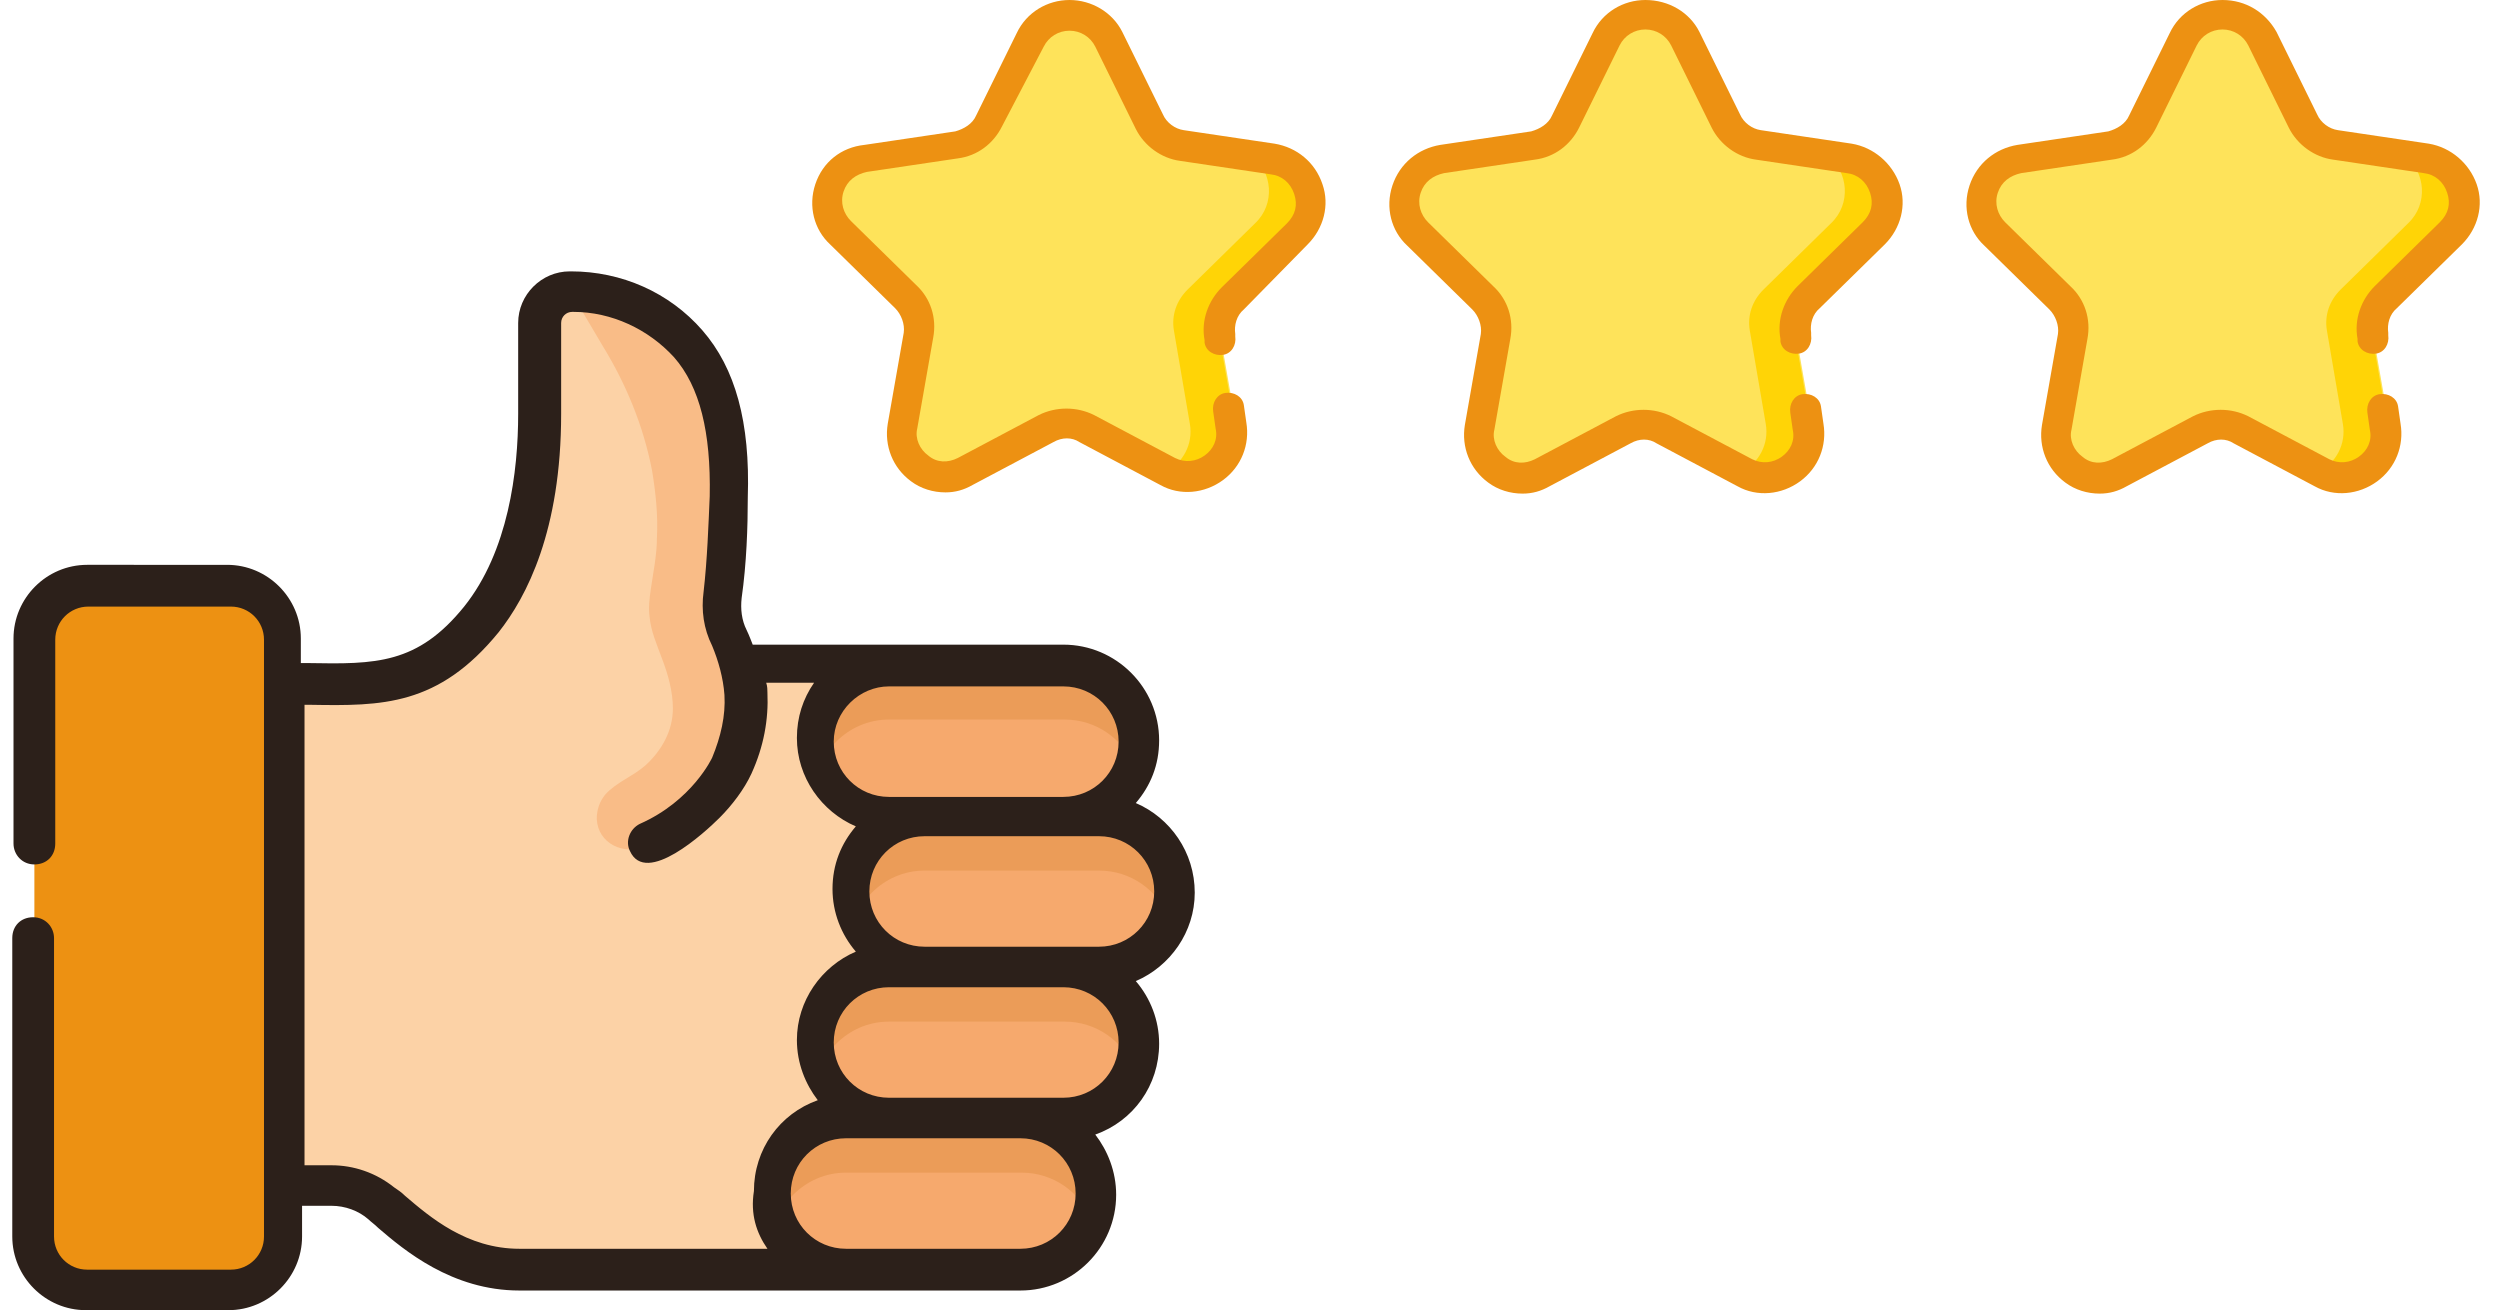
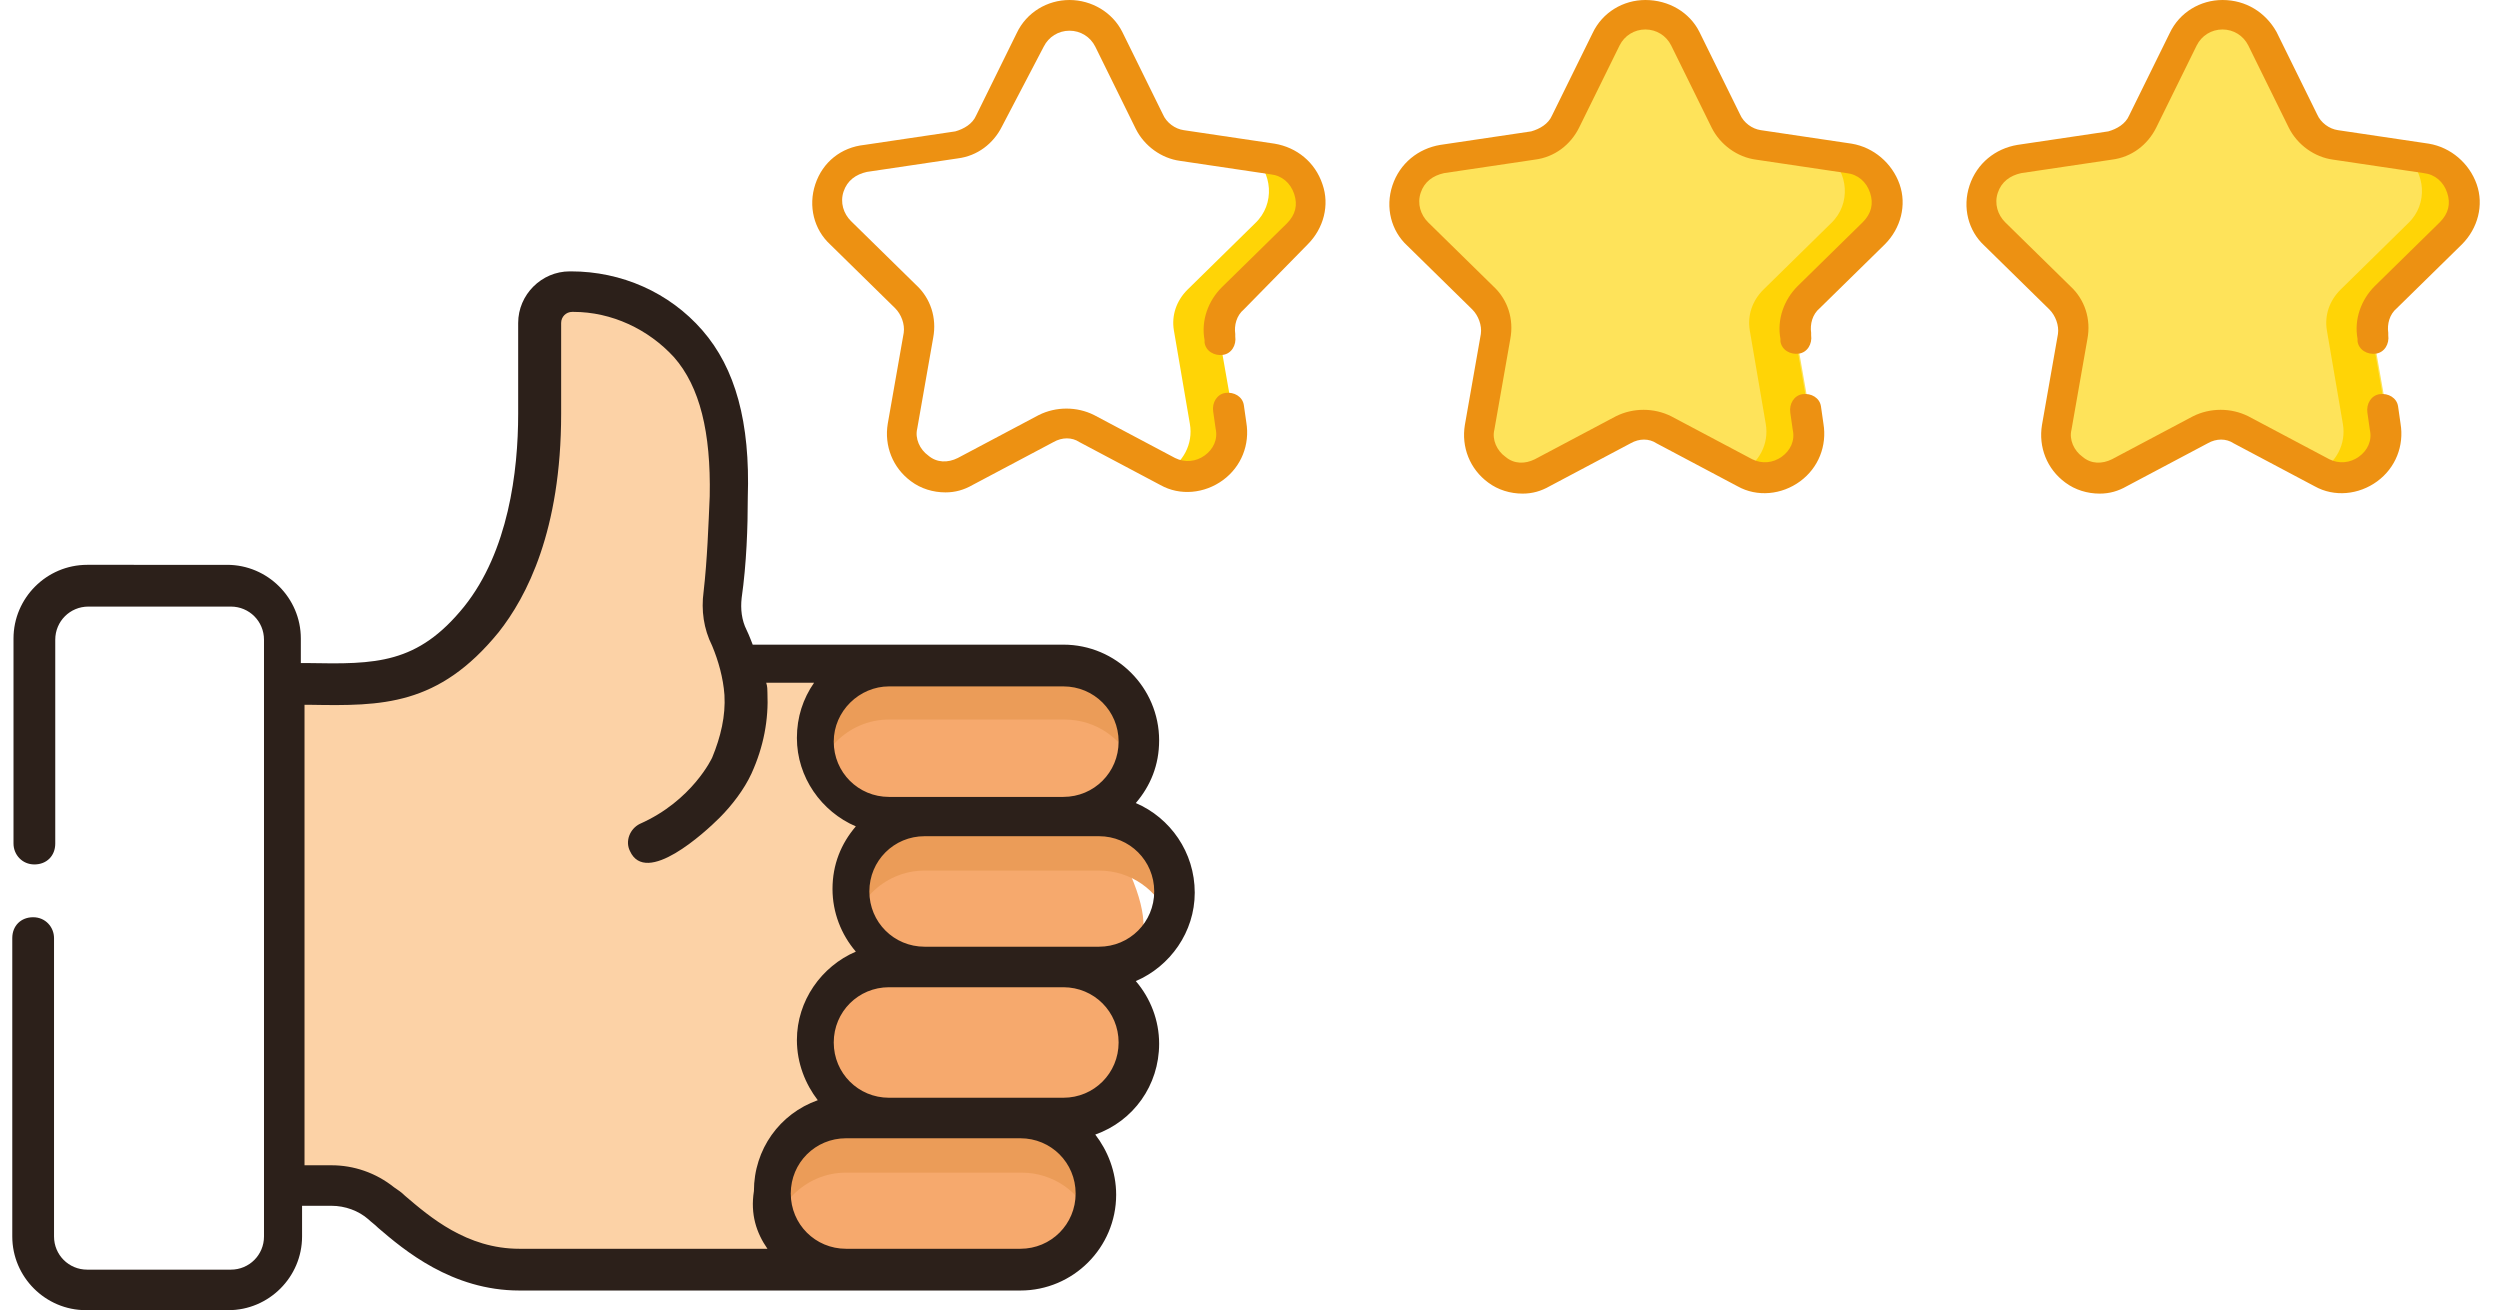
<svg xmlns="http://www.w3.org/2000/svg" version="1.1" id="Calque_3" x="0px" y="0px" viewBox="0 0 203.6 106.7" style="enable-background:new 0 0 203.6 106.7;" xml:space="preserve">
  <style type="text/css">
	.st0{fill:#ED9112;}
	.st1{fill:#FCD2A6;}
	.st2{fill:#F9BC87;}
	.st3{fill:#FEE35A;}
	.st4{fill:#FFD406;}
	.st5{fill:#F6A96D;}
	.st6{fill:#EB9C58;}
	.st7{fill:#2C201A;}
</style>
  <g>
    <g>
-       <path class="st0" d="M18.7,105H7.1c-2.4,0-4.3-1.9-4.3-4.3V52.1c0-2.4,1.9-4.3,4.3-4.3h11.6c2.4,0,4.3,1.9,4.3,4.3v48.6    C23.1,103.1,21.1,105,18.7,105L18.7,105z" />
-     </g>
+       </g>
    <g>
      <path class="st1" d="M60.1,54.2c0,0-0.5-1.7-0.8-2.2c-0.5-1.1-0.7-2.3-0.6-3.5c0.4-2.7,0.4-5.4,0.5-8c0.1-4.2-0.4-9.1-3.3-12.4    c-2.4-2.7-5.9-4.3-9.5-4.3c-1.4,0-2.5,1.2-2.5,2.6v7.4c0,5.7-1.1,12.2-4.8,16.8c-4.9,6-9.3,5.2-16.2,5.2v40.8H27    c1.5,0,2.9,0.5,4.1,1.4c1.9,1.5,5.6,5.4,11.2,5.4h35.3V54.2L60.1,54.2z" />
    </g>
    <g>
      <g>
        <g>
-           <path class="st2" d="M46.5,23.8c3.6,0,7.1,1.5,9.5,4.3c2.9,3.3,3.4,8.2,3.3,12.4c-0.1,2.6-0.2,5.3-0.5,8c-0.2,1.2,0,2.4,0.6,3.5      c0.1,0.3,0.4,1.1,0.6,1.6c0.3,0.9,0.5,2.1,0.6,3.1c0.1,1.7-0.2,3.7-1.2,5.9c0,0-1.8,4.1-6.8,6.3c-1.8,0.8-3.9-0.2-4-2.2      c0-0.7,0.2-1.4,0.7-2c0.9-1,2.3-1.5,3.3-2.4c1.3-1.2,2.2-2.8,2.2-4.6c0-1.4-0.4-2.8-0.9-4.1c-0.4-1.1-0.9-2.2-1-3.4      c-0.1-0.7,0-1.5,0.1-2.2c0.2-1.4,0.5-2.8,0.5-4.2c0.1-1.8-0.1-3.7-0.4-5.5c-0.7-3.6-2.1-7-4-10.1L46.5,23.8z" />
-         </g>
+           </g>
      </g>
    </g>
    <g>
-       <path class="st3" d="M90.3,3.2l3.3,6.7c0.5,1.1,1.5,1.8,2.7,1.9l7.4,1.1c2.9,0.4,4.1,4,2,6.1l-5.3,5.2c-0.8,0.8-1.2,2-1,3.2    l1.3,7.4c0.5,2.9-2.6,5.1-5.2,3.8L88.7,35c-1-0.5-2.3-0.5-3.3,0l-6.6,3.5c-2.6,1.4-5.7-0.8-5.2-3.8l1.3-7.4c0.2-1.2-0.2-2.3-1-3.2    L68.5,19c-2.1-2.1-0.9-5.7,2-6.1l7.4-1.1C79,11.7,80,11,80.6,9.9l3.3-6.7C85.2,0.6,88.9,0.6,90.3,3.2L90.3,3.2z" />
-     </g>
+       </g>
    <g>
      <path class="st4" d="M100.3,24.2c-0.8,0.8-1.2,2-1,3.2l1.3,7.4c0.5,2.9-2.6,5.1-5.2,3.8l-0.4-0.2c1.3-0.7,2.2-2.2,1.9-3.9    l-1.3-7.6c-0.2-1.2,0.2-2.4,1.1-3.3l5.5-5.4c1.7-1.6,1.4-4.2-0.2-5.5l1.7,0.3c2.9,0.4,4.1,4,2,6.1L100.3,24.2z" />
    </g>
    <g>
      <path class="st5" d="M86.6,66.5H72.4c-3.4,0-6.1-2.7-6.1-6.1c0-3.4,2.7-6.1,6.1-6.1h14.2c3.4,0,6.1,2.7,6.1,6.1    C92.8,63.7,90,66.5,86.6,66.5z" />
    </g>
    <g>
      <path class="st5" d="M86.6,91H72.4c-3.4,0-6.1-2.7-6.1-6.1c0-3.4,2.7-6.1,6.1-6.1h14.2c3.4,0,6.1,2.7,6.1,6.1    C92.8,88.3,90,91,86.6,91z" />
    </g>
    <g>
      <path class="st5" d="M83.1,103.3H68.9c-3.4,0-6.1-2.7-6.1-6.1c0-3.4,2.7-6.1,6.1-6.1h14.2c3.4,0,6.1,2.7,6.1,6.1    S86.5,103.3,83.1,103.3z" />
    </g>
    <g>
-       <path class="st5" d="M89.5,78.8H75.3c-3.4,0-6.1-2.7-6.1-6.1c0-3.4,2.7-6.1,6.1-6.1h14.2c3.4,0,6.1,2.7,6.1,6.1    C95.6,76,92.9,78.8,89.5,78.8z" />
+       <path class="st5" d="M89.5,78.8H75.3c-3.4,0-6.1-2.7-6.1-6.1c0-3.4,2.7-6.1,6.1-6.1h14.2C95.6,76,92.9,78.8,89.5,78.8z" />
    </g>
    <g>
      <path class="st6" d="M92.8,60.3c0,0.8-0.1,1.5-0.4,2.2c-0.9-2.3-3.1-3.9-5.7-3.9H72.4c-1.7,0-3.2,0.7-4.3,1.8    c-0.6,0.6-1.1,1.3-1.4,2.1c-0.3-0.7-0.4-1.4-0.4-2.2c0-1.7,0.7-3.2,1.8-4.3c1.1-1.1,2.6-1.8,4.3-1.8h14.2    C90,54.2,92.8,57,92.8,60.3L92.8,60.3z" />
    </g>
    <g>
-       <path class="st6" d="M92.8,84.9c0,0.8-0.1,1.5-0.4,2.2c-0.9-2.3-3.1-3.9-5.7-3.9H72.4c-1.7,0-3.2,0.7-4.3,1.8    c-0.6,0.6-1.1,1.3-1.4,2.1c-0.3-0.7-0.4-1.4-0.4-2.2c0-1.7,0.7-3.2,1.8-4.3c1.1-1.1,2.6-1.8,4.3-1.8h14.2    C90,78.8,92.8,81.5,92.8,84.9L92.8,84.9z" />
-     </g>
+       </g>
    <g>
      <path class="st6" d="M89.3,97.2c0,0.8-0.1,1.5-0.4,2.2c-0.9-2.3-3.1-3.9-5.7-3.9H68.9c-1.7,0-3.2,0.7-4.3,1.8    c-0.6,0.6-1.1,1.3-1.4,2.1c-0.3-0.7-0.4-1.4-0.4-2.2c0-1.7,0.7-3.2,1.8-4.3c1.1-1.1,2.6-1.8,4.3-1.8h14.2    C86.5,91,89.3,93.8,89.3,97.2L89.3,97.2z" />
    </g>
    <g>
      <path class="st6" d="M95.6,72.6c0,0.8-0.1,1.5-0.4,2.2c-0.9-2.3-3.1-3.9-5.7-3.9H75.3c-1.7,0-3.2,0.7-4.3,1.8    c-0.6,0.6-1.1,1.3-1.4,2.1c-0.3-0.7-0.4-1.4-0.4-2.2c0-1.7,0.7-3.2,1.8-4.3c1.1-1.1,2.6-1.8,4.3-1.8h14.2    C92.9,66.5,95.6,69.2,95.6,72.6L95.6,72.6z" />
    </g>
    <path class="st0" d="M106.5,19.9c1.3-1.3,1.8-3.2,1.2-4.9c-0.6-1.8-2.1-3-3.9-3.3l-7.4-1.1c-0.7-0.1-1.4-0.6-1.7-1.3l-3.3-6.7   C90.6,1,88.9,0,87.1,0c-1.8,0-3.5,1-4.3,2.7l-3.3,6.7c-0.3,0.7-1,1.1-1.7,1.3l-7.4,1.1C68.5,12,67,13.2,66.4,15   c-0.6,1.8-0.1,3.7,1.2,4.9l5.3,5.2c0.5,0.5,0.8,1.3,0.7,2l-1.3,7.4c-0.3,1.8,0.4,3.6,1.9,4.7c0.8,0.6,1.8,0.9,2.8,0.9   c0.8,0,1.5-0.2,2.2-0.6l6.6-3.5c0.7-0.4,1.5-0.4,2.1,0l6.6,3.5c1.6,0.9,3.6,0.7,5.1-0.4c1.5-1.1,2.2-2.9,1.9-4.7l-0.2-1.4   c-0.1-0.7-0.8-1.1-1.5-1c-0.7,0.1-1.1,0.8-1,1.5l0.2,1.4c0.2,0.9-0.2,1.7-0.9,2.2c-0.7,0.5-1.6,0.6-2.4,0.2l-6.6-3.5   c-1.4-0.7-3.1-0.7-4.5,0l-6.6,3.5c-0.8,0.4-1.7,0.4-2.4-0.2c-0.7-0.5-1.1-1.4-0.9-2.2l1.3-7.4c0.3-1.6-0.2-3.2-1.4-4.3l-5.3-5.2   c-0.6-0.6-0.9-1.5-0.6-2.4c0.3-0.9,1-1.4,1.9-1.6l7.4-1.1c1.6-0.2,2.9-1.2,3.6-2.6L85,3.8c0.4-0.8,1.2-1.3,2.1-1.3   c0.9,0,1.7,0.5,2.1,1.3l3.3,6.7c0.7,1.4,2.1,2.4,3.6,2.6l7.4,1.1c0.9,0.1,1.6,0.7,1.9,1.6c0.3,0.9,0.1,1.7-0.6,2.4l-5.3,5.2   c-1.1,1.1-1.7,2.7-1.4,4.3l0,0.2c0.1,0.7,0.8,1.1,1.5,1c0.7-0.1,1.1-0.8,1-1.5l0-0.2c-0.1-0.7,0.1-1.5,0.7-2L106.5,19.9z" />
    <g>
      <path class="st3" d="M137.2,3.2l3.3,6.7c0.5,1.1,1.5,1.8,2.7,1.9l7.4,1.1c2.9,0.4,4.1,4,2,6.1l-5.3,5.2c-0.8,0.8-1.2,2-1,3.2    l1.3,7.4c0.5,2.9-2.6,5.1-5.2,3.8l-6.6-3.5c-1-0.5-2.3-0.5-3.3,0l-6.6,3.5c-2.6,1.4-5.7-0.8-5.2-3.8l1.3-7.4    c0.2-1.2-0.2-2.3-1-3.2l-5.3-5.2c-2.1-2.1-0.9-5.7,2-6.1l7.4-1.1c1.2-0.2,2.2-0.9,2.7-1.9l3.3-6.7C132.2,0.6,135.9,0.6,137.2,3.2    L137.2,3.2z" />
    </g>
    <g>
      <path class="st4" d="M147.2,24.2c-0.8,0.8-1.2,2-1,3.2l1.3,7.4c0.5,2.9-2.6,5.1-5.2,3.8l-0.4-0.2c1.3-0.7,2.2-2.2,1.9-3.9    l-1.3-7.6c-0.2-1.2,0.2-2.4,1.1-3.3l5.5-5.4c1.7-1.6,1.4-4.2-0.2-5.5l1.7,0.3c2.9,0.4,4.1,4,2,6.1L147.2,24.2z" />
    </g>
    <path class="st0" d="M153.5,19.9c1.3-1.3,1.8-3.2,1.2-4.9s-2.1-3-3.9-3.3l-7.4-1.1c-0.7-0.1-1.4-0.6-1.7-1.3l-3.3-6.7   C137.6,1,135.9,0,134,0c-1.8,0-3.5,1-4.3,2.7l-3.3,6.7c-0.3,0.7-1,1.1-1.7,1.3l-7.4,1.1c-1.8,0.3-3.3,1.5-3.9,3.3   c-0.6,1.8-0.1,3.7,1.2,4.9l5.3,5.2c0.5,0.5,0.8,1.3,0.7,2l-1.3,7.4c-0.3,1.8,0.4,3.6,1.9,4.7c0.8,0.6,1.8,0.9,2.8,0.9   c0.8,0,1.5-0.2,2.2-0.6l6.6-3.5c0.7-0.4,1.5-0.4,2.1,0l6.6,3.5c1.6,0.9,3.6,0.7,5.1-0.4c1.5-1.1,2.2-2.9,1.9-4.7l-0.2-1.4   c-0.1-0.7-0.8-1.1-1.5-1c-0.7,0.1-1.1,0.8-1,1.5l0.2,1.4c0.2,0.9-0.2,1.7-0.9,2.2c-0.7,0.5-1.6,0.6-2.4,0.2l-6.6-3.5   c-1.4-0.7-3.1-0.7-4.5,0l-6.6,3.5c-0.8,0.4-1.7,0.4-2.4-0.2c-0.7-0.5-1.1-1.4-0.9-2.2l1.3-7.4c0.3-1.6-0.2-3.2-1.4-4.3l-5.3-5.2   c-0.6-0.6-0.9-1.5-0.6-2.4c0.3-0.9,1-1.4,1.9-1.6l7.4-1.1c1.6-0.2,2.9-1.2,3.6-2.6l3.3-6.7c0.4-0.8,1.2-1.3,2.1-1.3   c0.9,0,1.7,0.5,2.1,1.3l3.3,6.7c0.7,1.4,2.1,2.4,3.6,2.6l7.4,1.1c0.9,0.1,1.6,0.7,1.9,1.6c0.3,0.9,0.1,1.7-0.6,2.4l-5.3,5.2   c-1.1,1.1-1.7,2.7-1.4,4.3l0,0.2c0.1,0.7,0.8,1.1,1.5,1c0.7-0.1,1.1-0.8,1-1.5l0-0.2c-0.1-0.7,0.1-1.5,0.7-2L153.5,19.9z" />
    <g>
      <path class="st3" d="M184.2,3.2l3.3,6.7c0.5,1.1,1.5,1.8,2.7,1.9l7.4,1.1c2.9,0.4,4.1,4,2,6.1l-5.3,5.2c-0.8,0.8-1.2,2-1,3.2    l1.3,7.4c0.5,2.9-2.6,5.1-5.2,3.8l-6.6-3.5c-1-0.5-2.3-0.5-3.3,0l-6.6,3.5c-2.6,1.4-5.7-0.8-5.2-3.8l1.3-7.4    c0.2-1.2-0.2-2.3-1-3.2l-5.3-5.2c-2.1-2.1-0.9-5.7,2-6.1l7.4-1.1c1.2-0.2,2.2-0.9,2.7-1.9l3.3-6.7C179.2,0.6,182.9,0.6,184.2,3.2    L184.2,3.2z" />
    </g>
    <g>
      <path class="st4" d="M194.2,24.2c-0.8,0.8-1.2,2-1,3.2l1.3,7.4c0.5,2.9-2.6,5.1-5.2,3.8l-0.4-0.2c1.3-0.7,2.2-2.2,1.9-3.9    l-1.3-7.6c-0.2-1.2,0.2-2.4,1.1-3.3l5.5-5.4c1.7-1.6,1.4-4.2-0.2-5.5l1.7,0.3c2.9,0.4,4.1,4,2,6.1L194.2,24.2z" />
    </g>
    <path class="st0" d="M200.5,19.9c1.3-1.3,1.8-3.2,1.2-4.9s-2.1-3-3.9-3.3l-7.4-1.1c-0.7-0.1-1.4-0.6-1.7-1.3l-3.3-6.7   C184.5,1,182.9,0,181,0c-1.8,0-3.5,1-4.3,2.7l-3.3,6.7c-0.3,0.7-1,1.1-1.7,1.3l-7.4,1.1c-1.8,0.3-3.3,1.5-3.9,3.3   c-0.6,1.8-0.1,3.7,1.2,4.9l5.3,5.2c0.5,0.5,0.8,1.3,0.7,2l-1.3,7.4c-0.3,1.8,0.4,3.6,1.9,4.7c0.8,0.6,1.8,0.9,2.8,0.9   c0.8,0,1.5-0.2,2.2-0.6l6.6-3.5c0.7-0.4,1.5-0.4,2.1,0l6.6,3.5c1.6,0.9,3.6,0.7,5.1-0.4c1.5-1.1,2.2-2.9,1.9-4.7l-0.2-1.4   c-0.1-0.7-0.8-1.1-1.5-1c-0.7,0.1-1.1,0.8-1,1.5l0.2,1.4c0.2,0.9-0.2,1.7-0.9,2.2c-0.7,0.5-1.6,0.6-2.4,0.2l-6.6-3.5   c-1.4-0.7-3.1-0.7-4.5,0l-6.6,3.5c-0.8,0.4-1.7,0.4-2.4-0.2c-0.7-0.5-1.1-1.4-0.9-2.2l1.3-7.4c0.3-1.6-0.2-3.2-1.4-4.3l-5.3-5.2   c-0.6-0.6-0.9-1.5-0.6-2.4s1-1.4,1.9-1.6l7.4-1.1c1.6-0.2,2.9-1.2,3.6-2.6l3.3-6.7c0.4-0.8,1.2-1.3,2.1-1.3c0.9,0,1.7,0.5,2.1,1.3   l3.3,6.7c0.7,1.4,2.1,2.4,3.6,2.6l7.4,1.1c0.9,0.1,1.6,0.7,1.9,1.6c0.3,0.9,0.1,1.7-0.6,2.4l-5.3,5.2c-1.1,1.1-1.7,2.7-1.4,4.3   l0,0.2c0.1,0.7,0.8,1.1,1.5,1c0.7-0.1,1.1-0.8,1-1.5l0-0.2c-0.1-0.7,0.1-1.5,0.7-2L200.5,19.9z" />
    <path class="st7" d="M92.5,65.4c1.2-1.4,1.9-3.1,1.9-5.1c0-4.3-3.5-7.8-7.8-7.8l-25.3,0c0,0-0.3-0.8-0.5-1.2c0,0,0,0,0,0   c-0.4-0.8-0.5-1.7-0.4-2.6c0.4-2.8,0.5-5.8,0.5-8.2c0.2-6.1-1-10.5-3.7-13.6c-2.7-3.1-6.6-4.8-10.7-4.8c0,0-0.1,0-0.1,0   c-2.3,0-4.2,1.9-4.2,4.2v7.4c0,4.7-0.8,11.2-4.4,15.7c-3.8,4.7-7.2,4.7-12.7,4.6c-0.2,0-0.4,0-0.6,0v-2c0-3.3-2.7-6-6-6H7.1   c-3.3,0-6,2.7-6,6v16.7c0,0.9,0.7,1.7,1.7,1.7s1.7-0.7,1.7-1.7V52.1c0-1.5,1.2-2.7,2.7-2.7h11.6c1.5,0,2.7,1.2,2.7,2.7v48.6   c0,1.5-1.2,2.7-2.7,2.7H7.1c-1.5,0-2.7-1.2-2.7-2.7V76.4c0-0.9-0.7-1.7-1.7-1.7s-1.7,0.7-1.7,1.7v24.3c0,3.3,2.7,6,6,6h11.6   c3.3,0,6-2.7,6-6v-2.5H27c1.1,0,2.2,0.4,3,1.1c0.2,0.2,0.5,0.4,0.8,0.7c2.1,1.8,6,5.1,11.5,5.1l40.8,0c4.3,0,7.8-3.5,7.8-7.8   c0-1.9-0.7-3.6-1.7-4.9c3.1-1.1,5.2-4,5.2-7.4c0-1.9-0.7-3.7-1.9-5.1c2.8-1.2,4.8-4,4.8-7.2C97.3,69.4,95.3,66.6,92.5,65.4   L92.5,65.4z M72.4,55.9h14.2c2.5,0,4.5,2,4.5,4.5c0,2.5-2,4.5-4.5,4.5H72.4c-2.5,0-4.5-2-4.5-4.5C67.9,57.9,70,55.9,72.4,55.9z    M62.5,101.7H42.3c-4.3,0-7.3-2.6-9.3-4.3c-0.3-0.3-0.6-0.5-0.9-0.7c-1.5-1.2-3.3-1.8-5.1-1.8h-2.2V57.4c0.2,0,0.4,0,0.5,0   c5.8,0.1,10.4,0.1,15.3-5.9c2.3-2.9,5.1-8.3,5.1-17.8v-7.4c0-0.5,0.4-0.9,0.9-0.9c0,0,0,0,0.1,0c3.1,0,6.1,1.4,8.2,3.7   c2.1,2.4,3,6.1,2.9,11.3c-0.1,2.3-0.2,5.2-0.5,7.8c-0.2,1.5,0,3,0.7,4.4c0,0,0,0,0,0c0,0,0,0,0,0c0,0,0,0,0,0c0.5,1.2,0.9,2.6,1,4   c0.1,1.7-0.3,3.4-1,5.1c0,0-1.6,3.5-5.9,5.4c-0.8,0.4-1.2,1.4-0.8,2.2c1.3,2.9,6.1-1.5,7.3-2.7c1-1,2-2.3,2.6-3.6   c1-2.2,1.4-4.4,1.3-6.6c0-0.2,0-0.5-0.1-0.8h3.9c-0.9,1.3-1.4,2.8-1.4,4.5c0,3.2,2,6,4.8,7.2c-1.2,1.4-1.9,3.1-1.9,5.1   c0,1.9,0.7,3.7,1.9,5.1c-2.8,1.2-4.8,4-4.8,7.2c0,1.9,0.7,3.6,1.7,4.9c-3.1,1.1-5.2,4-5.2,7.4C61.1,98.9,61.6,100.4,62.5,101.7z    M83.1,101.7l-14.2,0c-2.5,0-4.5-2-4.5-4.5c0-2.5,2-4.5,4.5-4.5h14.2c2.5,0,4.5,2,4.5,4.5S85.6,101.7,83.1,101.7L83.1,101.7z    M86.6,89.4H72.4c-2.5,0-4.5-2-4.5-4.5c0-2.5,2-4.5,4.5-4.5h14.2c2.5,0,4.5,2,4.5,4.5C91.1,87.4,89.1,89.4,86.6,89.4L86.6,89.4z    M89.5,77.1H75.3c-2.5,0-4.5-2-4.5-4.5c0-2.5,2-4.5,4.5-4.5h14.2c2.5,0,4.5,2,4.5,4.5C94,75.1,92,77.1,89.5,77.1z" />
  </g>
</svg>